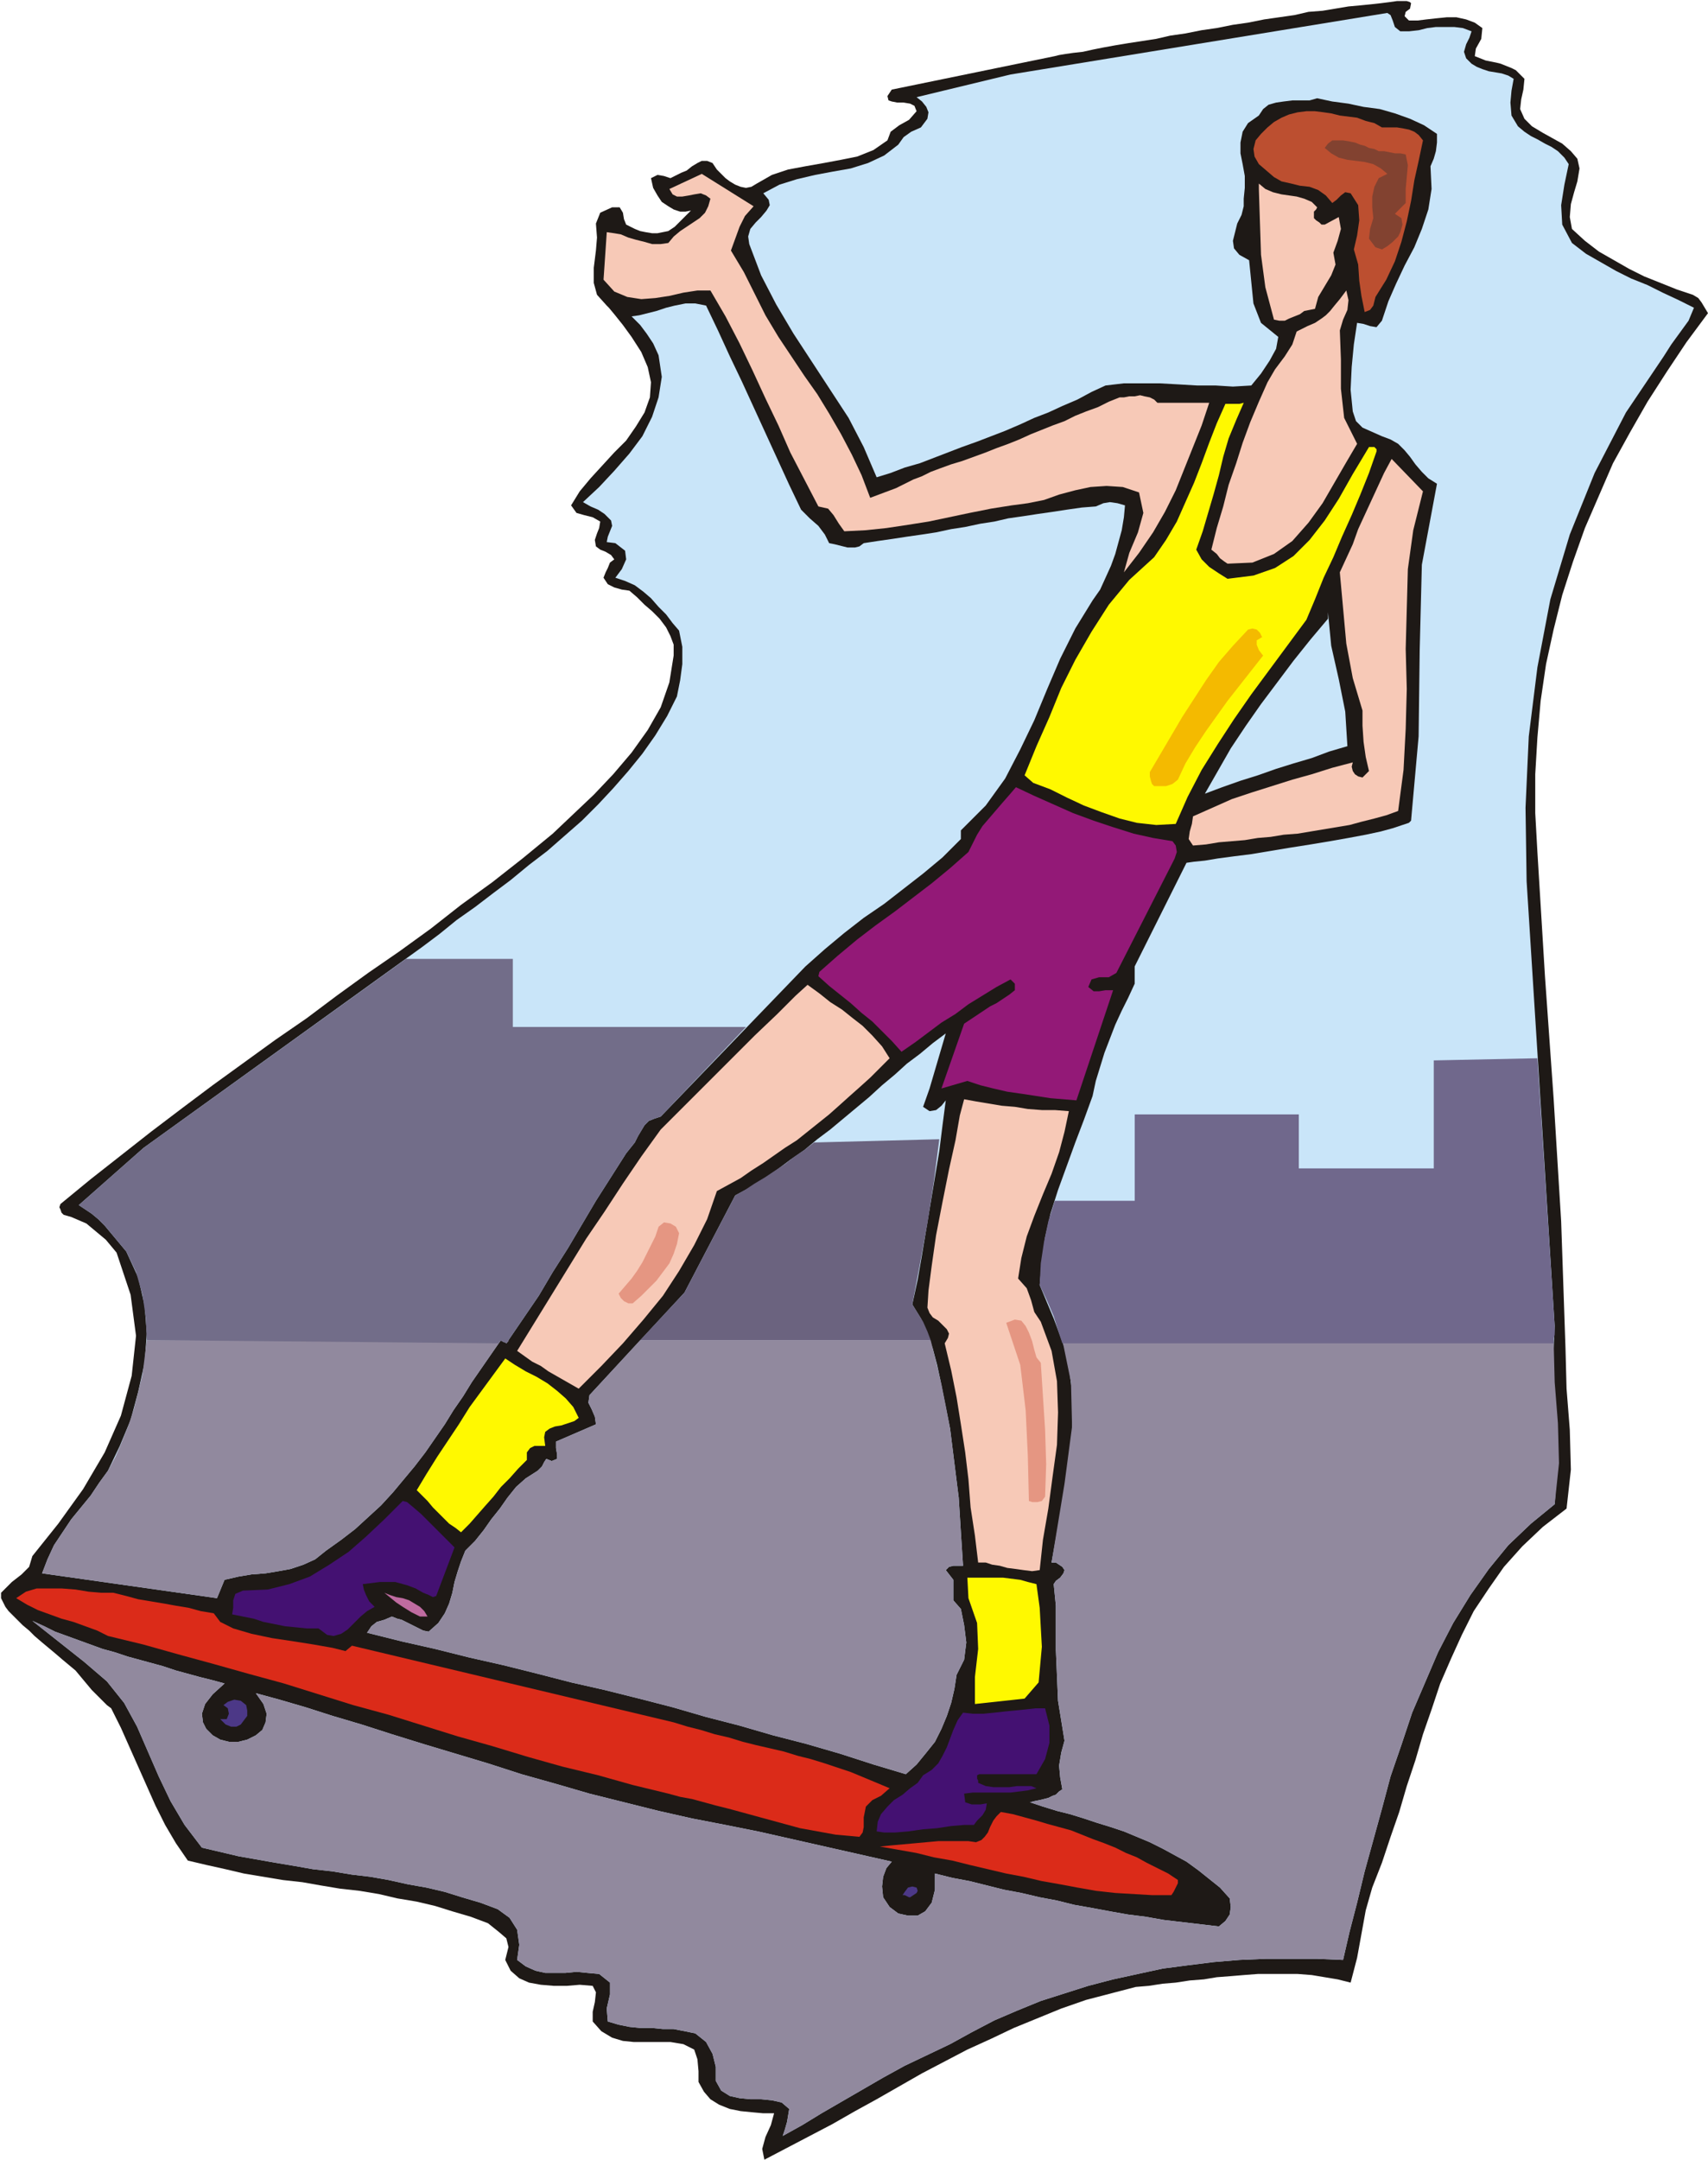
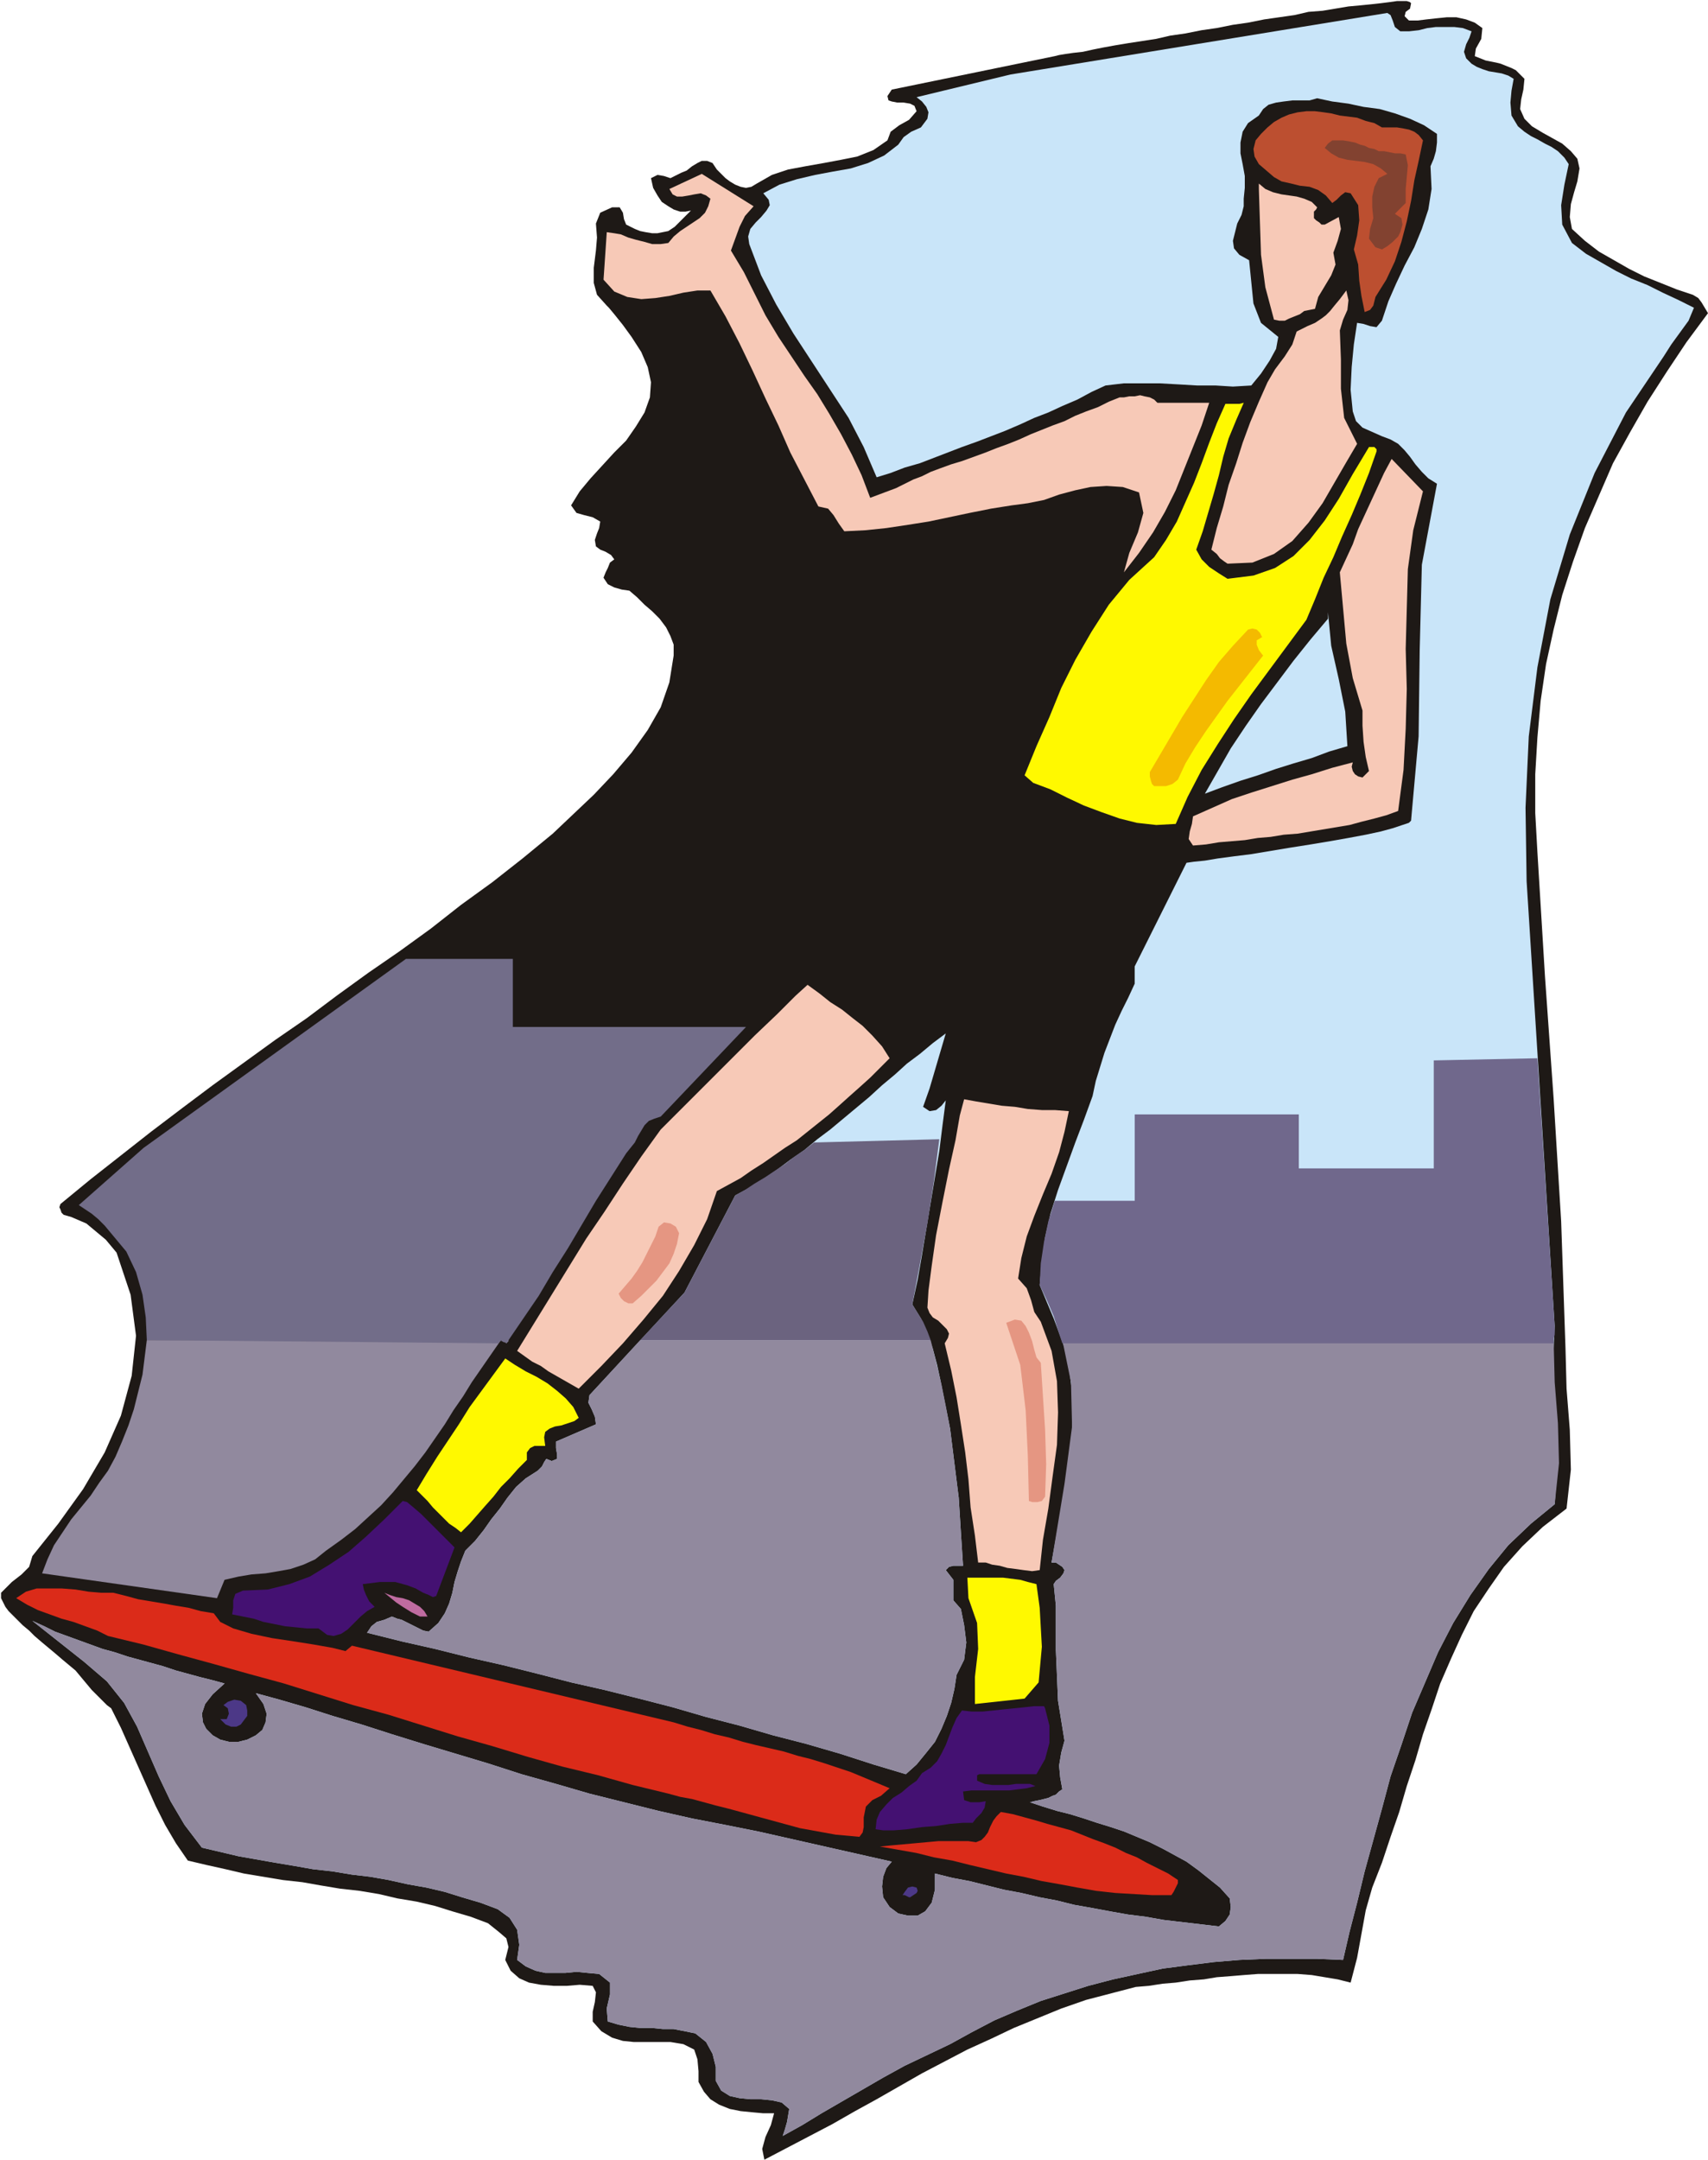
<svg xmlns="http://www.w3.org/2000/svg" fill-rule="evenodd" height="192" preserveAspectRatio="none" stroke-linecap="round" viewBox="0 0 1582 2000" width="1.582in">
  <style>.pen1{stroke:none}.brush3{fill:#c9e5f9}.brush4{fill:#91899e}.brush8{fill:#f7c9b7}.brush10{fill:#fff900}.brush15{fill:#441172}.brush16{fill:#db2b19}.brush18{fill:#4c3887}</style>
  <path class="pen1" style="fill:#1e1916" d="m1307 3-1 5-4 3-1 4 4 4h8l8-1 9-1 10-1h9l9 2 8 3 7 5-1 10-5 9-1 7 10 4 5 1 5 1 4 1 5 2 5 2 4 2 4 4 4 4-1 10-2 9-1 9 4 9 7 7 10 6 9 5 9 5 8 7 6 7 2 9-2 12-3 10-3 11-1 12 2 11 12 11 13 10 14 8 14 8 14 7 15 6 15 6 15 5 5 3 3 4 3 5 3 5-20 27-18 27-18 28-16 28-16 29-13 30-13 30-11 31-10 31-8 32-7 32-5 34-3 34-2 34v36l2 36 7 115 8 113 7 114 4 117 1 38 3 38 1 37-4 36-22 17-19 18-17 19-14 20-14 21-11 22-10 22-10 23-8 24-8 23-7 24-8 24-7 24-8 23-8 24-9 23-6 21-4 22-4 22-6 23-12-3-12-2-12-2-13-1h-37l-13 1-12 1-13 1-12 2-13 1-13 2-12 1-13 2-12 1-23 6-23 6-23 8-22 9-22 9-21 10-22 10-21 11-21 11-21 12-21 12-20 11-21 12-21 11-21 11-21 11-2-10 3-11 5-11 3-11h-10l-11-1-10-1-10-2-10-4-8-5-6-7-5-9v-10l-1-11-3-9-10-5-12-2h-34l-10-1-10-3-10-6-8-9v-9l2-9 1-9-3-6-12-1-12 1h-12l-12-1-11-2-9-4-8-7-5-10 3-12-2-8-7-6-10-8-16-6-17-5-16-5-17-4-18-3-17-4-18-3-18-2-18-3-17-3-18-2-18-3-18-3-17-4-18-4-17-4-11-16-10-17-9-18-8-18-8-18-8-18-8-18-9-18-4-3-4-4-5-5-5-5-5-6-5-6-5-6-6-5-6-5-7-6-6-5-6-5-7-6-5-5-6-5-5-5-4-4-4-4-3-4-2-4-2-4v-5l2-2 8-8 9-7 7-7 3-10 24-30 23-32 20-34 15-34 10-37 4-37-5-38-13-39-5-6-5-6-6-5-6-5-6-5-7-3-7-3-7-2-2-2-1-3-1-2 1-3 28-23 28-22 28-22 29-22 28-21 29-21 29-21 29-20 28-21 29-21 29-20 29-21 28-22 29-21 28-22 28-23 19-18 19-18 18-19 17-20 15-21 12-21 8-23 4-25v-10l-3-8-4-8-6-8-7-7-7-6-7-7-7-6-7-1-7-2-6-3-4-6 2-5 2-4 2-5 4-3-3-4-5-3-5-2-4-3-1-6 2-6 2-5 1-6-7-4-8-2-7-2-5-7 8-13 10-12 11-12 11-12 11-11 9-13 8-13 5-14 1-14-3-14-6-14-9-14-8-11-8-10-5-6-2-2-9-10-3-11v-14l2-16 1-12-1-13 4-10 11-5h7l3 5 1 6 2 5 4 2 4 2 5 2 5 1 6 1h5l5-1 5-1 6-4 5-5 5-5 5-5-5 1h-5l-6-2-5-3-6-4-4-6-4-7-2-9 6-3 6 1 6 2 6-3 4-2 5-2 5-4 5-3 4-2h5l5 2 4 6 4 4 4 4 4 3 5 3 5 2 5 1 5-1 5-3 14-8 15-5 16-3 17-3 16-3 15-3 15-6 13-9 3-8 8-6 9-5 7-8-2-5-4-2-6-1h-6l-5-1-3-1-1-4 4-6 151-31 4-1 6-1 7-1 9-1 9-2 10-2 11-2 12-2 13-2 13-2 13-3 14-2 15-3 14-2 15-3 14-2 15-3 14-2 14-2 13-3 13-1 12-2 12-2 11-1 10-1 9-1 8-1 7-1h9l3 1 1 1z" />
  <path class="pen1 brush3" d="M1297 29h8l9-1 8-2 8-1h17l8 1 8 3-2 6-3 6-2 7 2 6 5 5 5 3 5 2 6 2 6 1 6 1 6 2 5 3-2 11-1 11 1 12 6 10 6 5 6 4 6 3 7 4 6 3 6 4 6 6 4 6-4 19-3 19 1 18 9 17 13 10 14 8 14 8 14 7 15 6 14 7 15 7 14 7-5 12-8 11-8 11-7 11-35 52-29 56-23 57-18 60-12 63-8 64-3 66 1 68 26 412-2 42 3 42 2 40-3 41-22 18-21 20-18 22-17 24-16 26-14 27-12 28-12 28-10 30-10 29-8 30-8 29-8 29-7 29-7 27-6 26-24-1h-48l-24 1-24 2-24 3-23 3-23 5-23 5-23 6-22 7-22 7-22 9-21 9-21 11-20 11-21 10-21 10-20 11-19 11-19 11-19 11-18 11-18 10 2-6 2-7 1-6 1-6-7-6-9-2-10-1h-10l-10-1-9-2-8-5-5-9v-13l-3-12-6-11-10-8-10-2-10-2h-10l-10-1h-11l-10-1-10-2-10-3-1-12 3-13v-11l-10-8-11-1-10-1-10 1h-19l-9-2-9-4-8-6 2-14-2-14-7-11-11-8-16-6-17-5-16-5-17-4-17-3-18-4-17-3-17-2-18-3-18-2-17-3-18-3-17-3-17-3-17-4-17-4-16-21-13-22-11-23-10-23-10-23-12-22-16-20-21-18-48-38 11 5 10 5 11 4 11 4 11 4 11 4 11 3 12 4 11 3 11 3 11 3 12 4 11 3 11 3 12 3 11 3-11 10-7 9-3 9 1 8 3 6 6 6 7 4 8 2h9l8-2 8-4 6-5 3-7 1-8-3-9-7-10 22 6 24 7 25 8 27 8 28 9 29 9 30 9 30 9 31 10 32 9 31 9 32 8 32 8 31 7 31 6 30 6 124 28-5 6-3 8-1 9 1 10 6 9 8 6 9 2h9l7-4 6-8 3-12v-15l16 4 16 3 16 4 16 4 16 3 17 4 16 3 16 4 17 3 16 3 17 3 16 2 17 3 17 2 17 2 17 2 6-5 4-6 1-7-1-8-9-10-10-8-10-8-11-8-11-6-11-6-12-6-12-5-12-5-12-4-13-4-12-4-13-4-12-3-13-4-12-4 4-1 5-1 4-1 4-1 4-2 3-1 3-3 3-2-2-11-1-11 2-12 3-11-6-37-2-47v-41l-2-20 2-3 4-3 3-4 1-3-2-3-3-2-3-2h-4l9-50 6-40 4-32 1-28-3-24-5-25-10-27-13-31 2-22 3-22 5-22 7-22 8-22 8-22 8-21 8-22 3-14 4-13 4-13 5-13 5-13 6-13 6-12 6-13v-16l48-96 7-1 10-1 12-2 15-2 16-2 18-3 18-3 19-3 18-3 17-3 16-3 14-3 11-3 9-3 6-2 2-2 7-78 1-80 2-79 14-75-8-5-6-6-6-7-5-7-5-6-6-6-7-4-8-3-9-4-9-4-6-6-3-9-2-20 1-21 2-21 3-20 6 1 6 2 6 1 5-6 6-18 7-16 8-17 9-17 7-17 6-18 3-19-1-21 3-7 2-7 1-8v-8l-12-8-13-6-14-5-14-4-15-2-14-3-15-2-14-3-7 2h-16l-8 1-7 1-7 2-5 4-4 6-10 7-5 8-2 10v10l2 10 2 11v11l-1 10v7l-2 8-4 8-2 8-2 8 1 7 5 6 9 5 2 20 2 20 7 18 16 13-2 11-6 11-8 12-9 11-17 1-16-1h-17l-17-1-18-1h-33l-17 2-13 6-13 7-14 6-13 6-13 5-13 6-14 6-13 5-13 5-14 5-13 5-13 5-13 5-14 4-13 5-13 4-12-28-14-27-17-26-17-26-17-26-16-27-14-27-11-29-1-7 2-7 5-6 5-5 5-6 3-5-1-5-5-6 15-8 16-5 17-4 16-3 17-3 16-5 15-7 13-10 5-7 7-5 9-4 6-8 1-6-2-5-4-5-5-4 87-21 349-57 3 2 2 5 2 6 5 4z" />
  <path class="pen1 brush4" d="M984 1241h455l1 39 3 38 1 37-4 38-22 18-21 20-18 22-17 24-16 26-14 27-12 28-12 28-10 30-10 29-8 30-8 29-8 29-7 29-7 27-6 26-24-1h-48l-24 1-24 2-24 3-23 3-23 5-23 5-23 6-22 7-22 7-22 9-21 9-21 11-20 11-21 10-21 10-20 11-19 11-19 11-19 11-18 11-18 10 2-6 2-7 1-6 1-6-7-6-9-2-10-1h-10l-10-1-9-2-8-5-5-9v-13l-3-12-6-11-10-8-10-2-10-2h-10l-10-1h-11l-10-1-10-2-10-3-1-12 3-13v-11l-10-8-11-1-10-1-10 1h-19l-9-2-9-4-8-6 2-14-2-14-7-11-11-8-16-6-17-5-16-5-17-4-17-3-18-4-17-3-17-2-18-3-18-2-17-3-18-3-17-3-17-3-17-4-17-4-16-21-13-22-11-23-10-23-10-23-12-22-16-20-21-18-48-38 11 5 10 5 11 4 11 4 11 4 11 4 11 3 12 4 11 3 11 3 11 3 12 4 11 3 11 3 12 3 11 3-11 10-7 9-3 9 1 8 3 6 6 6 7 4 8 2h9l8-2 8-4 6-5 3-7 1-8-3-9-7-10 22 6 24 7 25 8 27 8 28 9 29 9 30 9 30 9 31 10 32 9 31 9 32 8 32 8 31 7 31 6 30 6 124 28-5 6-3 8-1 9 1 10 6 9 8 6 9 2h9l7-4 6-8 3-12v-15l16 4 16 3 16 4 16 4 16 3 17 4 16 3 16 4 17 3 16 3 17 3 16 2 17 3 17 2 17 2 17 2 6-5 4-6 1-7-1-8-9-10-10-8-10-8-11-8-11-6-11-6-12-6-12-5-12-5-12-4-13-4-12-4-13-4-12-3-13-4-12-4 4-1 5-1 4-1 4-1 4-2 3-1 3-3 3-2-2-11-1-11 2-12 3-11-6-37-2-47v-41l-2-20 2-3 4-3 3-4 1-3-2-3-3-2-3-2h-4l12-73 7-53-1-41-8-39z" />
  <path class="pen1" style="fill:#70688c" d="M977 1112h74v-80h152v50h125V982l96-2 16 248v8l-1 4v4H984l-4-12-4-13-6-14-7-15 1-20 3-20 4-19 6-19z" />
  <path class="pen1" style="fill:#bc4f30" d="M1280 118h14l6 1 5 1 5 2 4 3 4 5-4 19-4 18-3 19-4 19-5 19-6 18-8 17-10 16-1 4-1 4-3 4-5 2-3-15-2-14-1-15-4-14 3-13 2-14-1-14-7-11-5-1-4 3-4 4-4 3-6-7-7-5-8-3-9-1-8-2-9-2-7-4-7-6-7-6-4-7-1-7 2-8 5-6 6-6 6-5 7-4 7-3 8-2 8-1h8l8 1 7 1 8 2 8 1 8 1 8 3 8 2 7 4z" />
  <path class="pen1" style="fill:#824230" d="m1302 143 2 10-1 11-1 11v13l-10 10 6 4 1 6-2 7-2 4-5 5-5 4-5 3-6-2-6-8 1-9 3-10-1-10v-10l2-9 4-8 8-4-6-5-7-4-8-2-8-1-8-1-8-2-7-4-6-5 3-4 4-3h10l6 1 5 1 5 2 4 1 4 2 5 1 4 2h5l5 1 5 1h5l5 1z" />
  <path class="pen1 brush8" d="m677 232 6 10 6 10 5 10 5 10 5 10 5 10 6 10 6 10 12 18 12 18 12 17 11 18 11 19 10 19 9 19 8 21 8-3 8-3 8-3 8-4 8-4 8-3 8-4 8-3 11-4 10-3 11-4 11-4 10-4 11-4 10-4 11-5 10-4 10-4 11-4 10-5 10-4 11-4 10-5 10-4h4l5-1h5l5-1 4 1 5 1 4 2 3 3h48l-7 21-8 20-8 20-8 20-10 20-11 19-13 19-14 18 5-18 8-19 5-18-4-19-15-5-15-1-15 1-14 3-15 4-14 5-15 3-15 2-19 3-20 4-19 4-19 4-19 3-20 3-19 2-20 1-5-7-5-8-5-6-9-2-13-25-13-25-11-25-12-25-12-26-12-25-13-25-14-24h-12l-13 2-13 3-13 2-13 1-13-2-12-5-10-11 3-44 7 1 6 1 7 3 7 2 8 2 7 2h8l7-1 5-6 6-5 6-4 6-4 6-4 5-5 3-6 2-7-4-3-5-2-6 1-5 1-6 1h-5l-4-2-3-5 30-14 48 30-8 9-5 10-4 11-4 11zm543-40-1 2-2 2v6l2 2 3 2 2 2h3l13-7 2 11-3 11-4 11 2 11-4 10-6 10-6 10-3 11-5 1-5 1-4 3-5 2-5 2-4 2h-5l-5-1-8-30-4-30-1-30-1-31v-5l6 5 7 3 8 2 7 1 7 1 7 2 7 3 5 5zm21 114 1 27v27l3 27 12 24-10 17-11 19-11 19-13 18-15 17-17 12-20 8-23 1-3-2-4-3-3-4-5-4 5-20 6-20 5-20 7-20 6-19 7-19 8-19 8-18 7-12 9-12 7-11 4-12 10-5 7-3 6-4 4-3 4-4 4-5 5-6 6-8 2 9-1 9-4 9-3 10z" />
-   <path class="pen1 brush3" d="m654 283 11 23 11 24 11 23 11 24 11 24 11 24 11 24 11 23 8 8 8 7 6 8 4 8 5 1 4 1 4 1 4 1h7l4-1 4-3 13-2 14-2 13-2 14-2 13-2 14-3 13-2 14-3 13-2 13-3 14-2 13-2 14-2 13-2 14-2 13-1 7-3 6-1 7 1 7 2-1 11-2 12-3 11-3 11-4 11-5 11-5 11-7 10-16 26-14 28-12 28-12 29-13 27-14 27-18 25-23 23v8l-17 17-18 15-18 14-18 14-19 13-18 14-18 15-18 16-134 139-6 2-5 2-4 4-3 5-3 5-3 6-4 5-4 5-14 22-14 22-13 22-13 22-14 22-13 22-15 22-15 22-1-1h-1l-2-1-1-1-9 13-9 13-9 13-8 13-9 13-8 13-9 13-9 13-10 13-10 12-10 12-11 12-12 11-12 11-13 10-14 10-10 8-11 5-12 4-11 2-12 2-13 1-12 2-13 3-7 17-162-23 5-13 6-13 8-12 8-12 9-11 9-11 8-12 8-11 11-23 10-24 7-26 6-27 2-27-2-26-6-26-11-24-5-6-5-6-5-6-5-6-6-6-6-5-6-4-6-4 60-53 258-186 16-12 16-13 17-12 17-13 16-12 17-14 17-13 16-14 16-14 15-15 14-15 14-16 13-16 12-17 11-18 9-18 3-15 2-15v-16l-3-15-6-7-6-8-7-7-7-8-7-6-8-6-9-4-9-3 6-8 4-9-1-8-9-7-8-1 1-5 2-5 2-5-1-5-6-6-6-4-7-3-7-4 15-14 14-15 14-16 12-16 9-18 6-18 3-19-3-20-5-11-6-9-6-8-8-8 7-1 8-2 8-2 9-3 8-2 10-2h9l10 2z" />
  <path class="pen1 brush4" d="M136 1241h335v1l-1 1-1 1-1-1h-1l-2-1-1-1-9 13-9 13-9 13-8 13-9 13-8 13-9 13-9 13-10 13-10 12-10 12-11 12-12 11-12 11-13 10-14 10-10 8-11 5-12 4-11 2-12 2-13 1-12 2-13 3-7 17-162-23 5-13 6-13 8-12 8-12 9-11 9-11 8-12 8-11 7-13 6-14 6-15 5-15 4-16 4-16 2-16 2-16z" />
  <path class="pen1" style="fill:#726d89" d="M376 888h99v63h216l-79 83-6 2-5 2-4 4-3 5-3 5-3 6-4 5-4 5-14 22-14 22-13 22-13 22-14 22-13 22-15 22-15 22-1-1h-1l-2-1-1-1v1h-1l-1 1v1l-326-3-1-21-3-21-6-21-9-19-5-6-5-6-5-6-5-6-6-6-6-5-6-4-6-4 60-53 243-175z" />
  <path class="pen1 brush10" d="m1152 373-7 16-7 17-5 17-4 17-5 18-5 17-5 17-6 17 5 9 7 7 9 6 8 5 24-3 20-7 17-11 15-15 14-18 13-20 13-23 15-25h5l2 2v2l-7 20-8 20-8 19-9 20-8 19-9 19-8 20-8 19-17 23-17 23-17 23-16 23-15 23-15 24-13 25-11 25-18 1-18-2-16-4-17-6-16-6-15-7-16-8-16-6-8-7 11-27 12-27 11-27 13-26 15-26 16-25 19-23 23-21 11-16 10-17 8-18 8-18 7-18 7-19 7-18 8-18h13l4-1z" />
  <path class="pen1 brush8" d="m1318 455-9 36-5 36-1 37-1 37 1 37-1 37-2 38-5 38-11 4-11 3-12 3-11 3-12 2-12 2-12 2-12 2-13 1-12 2-12 1-12 2-12 1-12 1-12 2-12 1-4-6 1-7 2-7 1-7 18-8 18-8 18-6 19-6 19-6 18-5 19-6 19-5-1 4 1 4 2 3 3 2 4 1 2-2 2-2 2-2-3-13-2-14-1-15v-14l-9-30-6-32-3-33-3-33 6-13 6-13 5-14 6-13 6-13 6-13 6-13 7-13 29 30z" />
  <path class="pen1 brush3" d="m1248 691-17 5-16 6-17 5-16 5-17 6-16 5-17 6-16 6 12-21 12-21 14-21 14-20 15-20 15-20 16-20 16-19v-6l3 31 7 31 6 30 2 32z" />
  <path class="pen1" style="fill:#f4ba00" d="m1169 590-5 3v4l2 5 3 4 1 1-11 14-11 14-11 14-10 14-10 14-10 15-9 15-7 15-5 4-6 2h-11l-2-2-1-3-1-4v-4l10-17 10-17 10-17 11-17 11-17 12-17 13-15 14-15 4-1 4 1 3 3 2 4z" />
-   <path class="pen1" style="fill:#931977" d="m1086 779 3 4 1 6-2 6-2 4-52 102-7 4h-9l-7 2-3 7 5 4h5l6-1h7l-34 102-12-1-12-1-13-2-13-2-14-2-13-3-12-3-12-4-24 7 21-60 6-4 6-4 6-4 6-4 6-3 6-4 6-4 5-4v-6l-2-2-2-2-13 7-13 8-13 8-12 9-13 8-12 9-12 9-13 9-9-10-9-9-9-9-10-8-10-9-10-8-10-8-10-9 1-4 17-15 18-15 17-13 18-13 17-13 17-13 17-14 17-15 4-8 4-8 5-8 6-7 6-7 6-7 7-8 6-7 17 8 18 8 18 8 19 7 18 6 19 6 18 4 18 3z" />
  <path class="pen1 brush8" d="m824 980-9 9-9 9-10 9-9 8-10 9-9 8-10 8-10 8-10 8-11 7-10 7-10 7-11 7-10 7-11 6-11 6-9 26-12 24-14 24-15 23-18 22-19 22-20 21-21 21-7-4-7-4-7-4-7-4-7-5-8-4-7-5-7-5 16-26 16-26 16-26 16-26 17-25 17-26 17-25 18-25 7-7 15-15 20-20 22-22 23-23 21-20 17-17 11-10 11 8 10 8 11 7 10 8 9 7 9 9 9 10 7 11z" />
  <path class="pen1 brush3" d="m855 1025 6 4 6-1 5-4 4-5-3 23-3 24-4 24-4 24-4 24-4 24-4 23-5 23 8 13 6 14 5 14 4 15 3 14 3 15 3 15 3 15 4 32 4 32 2 32 2 31h-9l-4 1-3 3 7 9v19l7 8 3 15 2 16-2 16-7 14-2 13-3 13-4 12-5 12-6 12-8 10-9 11-10 9-30-9-31-10-31-9-31-8-31-9-31-8-31-9-31-8-32-8-31-7-31-8-32-8-31-7-32-8-31-7-32-8 4-6 5-4 7-2 7-3 5 2 4 1 4 2 4 2 4 2 4 2 4 2 5 1 9-8 6-9 4-9 3-10 2-10 3-10 3-9 4-10 9-9 8-10 7-10 8-10 7-10 8-10 9-8 11-7 4-4 2-4 2-3 5 2 5-2v-4l-1-6v-6l37-16-1-7-3-7-3-6 1-7 88-95 47-90 13-7 13-8 13-9 12-9 13-9 12-10 12-9 12-10 12-10 12-10 12-11 12-10 11-10 12-9 12-10 12-9-5 17-5 17-5 17-6 17z" />
  <path class="pen1 brush4" d="M593 1241h269l5 20 5 21 4 20 4 21 4 32 4 32 2 32 2 31h-9l-4 1-3 3 7 9v19l7 8 3 15 2 16-2 16-7 14-2 13-3 13-4 12-5 12-6 12-8 10-9 11-10 9-30-9-31-10-31-9-31-8-31-9-31-8-31-9-31-8-32-8-31-7-31-8-32-8-31-7-32-8-31-7-32-8 4-6 5-4 7-2 7-3 5 2 4 1 4 2 4 2 4 2 4 2 4 2 5 1 9-8 6-9 4-9 3-10 2-10 3-10 3-9 4-10 9-9 8-10 7-10 8-10 7-10 8-10 9-8 11-7 4-4 2-4 2-3 5 2 5-2v-4l-1-6v-6l37-16-1-7-3-7-3-6 1-7 47-51z" />
  <path class="pen1" style="fill:#6b637f" d="m754 1058 116-3-5 39-6 39-7 38-7 37 5 8 5 8 4 9 3 8H593l41-44 47-90 9-5 9-6 10-6 9-6 9-6 9-7 9-6 9-7z" />
  <path class="pen1 brush8" d="m990 1029-4 19-5 19-7 20-8 19-8 20-7 19-5 20-3 19 8 9 4 11 3 11 6 9 10 27 5 28 1 29-1 30-4 29-4 30-5 29-3 28-7 1-8-1-7-1-8-1-7-2-7-1-6-2h-7l-3-25-4-26-2-26-3-25-4-26-4-25-5-25-6-25 3-5 1-4-2-4-4-4-4-4-5-3-3-4-2-5 1-16 3-23 4-28 6-31 6-30 6-27 4-23 4-15 11 2 12 2 12 2 12 1 12 2 13 1h12l13 1z" />
  <path class="pen1" d="m629 1142-2 10-3 9-4 9-6 8-6 8-7 7-7 7-8 7h-4l-4-2-3-3-2-4 6-7 6-7 5-7 5-8 4-8 4-8 4-8 3-9 5-4 6 1 5 3 3 6zm335 120 2 31 2 31 1 32-1 30-3 4-4 1h-5l-3-1-1-42-2-42-5-42-13-39 8-3 6 1 4 5 3 6 3 8 2 8 2 7 4 5z" style="fill:#e59682" />
  <path class="pen1 brush10" d="m536 1313-4 3-6 2-6 2-6 1-5 2-4 3-1 5 1 8h-10l-4 2-3 4v7l-8 8-8 9-8 8-7 9-8 9-7 8-7 8-8 8-5-4-6-4-5-5-5-5-5-5-5-6-5-5-5-5 9-15 10-16 10-15 10-15 10-16 11-15 11-15 11-15 9 6 10 6 10 5 10 6 9 7 8 7 7 8 5 10z" />
  <path class="pen1 brush15" d="m421 1433-17 45-3 1-4-2-5-2-7-4-8-3-11-3h-14l-16 2 1 5 2 5 3 6 5 5-7 4-6 5-6 6-6 6-6 4-7 2-6-1-8-6h-11l-10-1-10-1-10-2-10-2-9-3-10-2-10-2 1-6v-7l2-6 7-3 23-1 20-5 19-7 18-11 18-12 16-14 17-16 17-17 4 1 6 5 7 6 8 8 8 8 7 7 5 5 3 3z" />
  <path class="pen1 brush10" d="m960 1467 3 22 2 36-3 33-13 15-46 5v-25l3-26-1-24-8-23-1-19h33l8 1 8 1 7 2 8 2z" />
  <path class="pen1 brush16" d="m198 1494 6 8 12 6 17 5 19 4 20 3 19 3 17 3 12 3 6-5 298 71 13 4 12 3 13 4 13 3 13 4 12 3 13 3 13 3 13 4 12 3 13 4 12 4 12 4 12 5 12 5 12 5-8 7-8 4-6 6-2 10v9l-1 5-3 4-11-1-11-1-11-2-11-2-11-2-11-3-11-3-11-3-11-3-11-3-11-3-12-3-11-3-11-3-11-2-11-3-33-8-32-9-33-8-32-9-33-10-32-9-32-10-32-10-33-9-32-10-32-10-33-9-32-9-33-9-32-9-33-8-10-5-11-4-11-4-11-3-11-4-11-4-10-5-10-6 9-6 10-3h23l13 1 12 2 12 1h11l12 3 11 3 12 2 12 2 11 2 12 2 11 3 12 2z" />
  <path class="pen1" style="fill:#bf6ba0" d="M396 1497h-7l-8-4-8-5-6-4-11-9 5 2 6 2 6 1 6 2 5 3 5 3 4 4 3 5z" />
  <path class="pen1 brush18" d="m228 1579 1 5v5l-3 4-3 4-4 2h-5l-5-2-5-5h6l2-5-1-5-4-3 4-3 6-2 6 1 5 4z" />
-   <path class="pen1 brush15" d="m968 1582 4 16v16l-4 15-8 14h-53l-2 1v3l1 2v2l7 3 7 1h15l7-1h13l5 2-8 2-8 1-8 1h-35l-8 1 1 8 6 2h8l6-1-1 6-3 5-5 5-3 4h-9l-12 1-13 2-13 1-14 2-12 1h-10l-7-1 1-9 3-7 6-7 6-6 8-5 7-6 7-5 5-7 8-5 6-6 4-7 4-8 3-8 3-8 4-9 5-7 9 1h10l10-1 9-1 10-1 10-1 9-1h9z" />
+   <path class="pen1 brush15" d="m968 1582 4 16v16l-4 15-8 14h-53l-2 1v3v2l7 3 7 1h15l7-1h13l5 2-8 2-8 1-8 1h-35l-8 1 1 8 6 2h8l6-1-1 6-3 5-5 5-3 4h-9l-12 1-13 2-13 1-14 2-12 1h-10l-7-1 1-9 3-7 6-7 6-6 8-5 7-6 7-5 5-7 8-5 6-6 4-7 4-8 3-8 3-8 4-9 5-7 9 1h10l10-1 9-1 10-1 10-1 9-1h9z" />
  <path class="pen1 brush16" d="M1091 1741v3l-2 4-2 4-2 3h-18l-17-1-17-1-18-2-17-3-16-3-17-3-17-4-16-3-17-4-17-4-16-4-17-3-16-4-17-3-17-3 10-1 11-1 11-1 11-1 11-1h28l7 1 5-2 3-3 3-4 2-5 3-6 3-4 4-4 11 2 11 3 11 3 10 3 11 3 11 3 10 4 10 4 11 4 10 4 10 5 10 4 9 5 10 5 10 5 9 6z" />
  <path class="pen1 brush18" d="m849 1748 1 3-1 2-3 2-3 2h-1l-2-1-2-1h-2l2-3 3-4 4-1 4 1z" />
</svg>